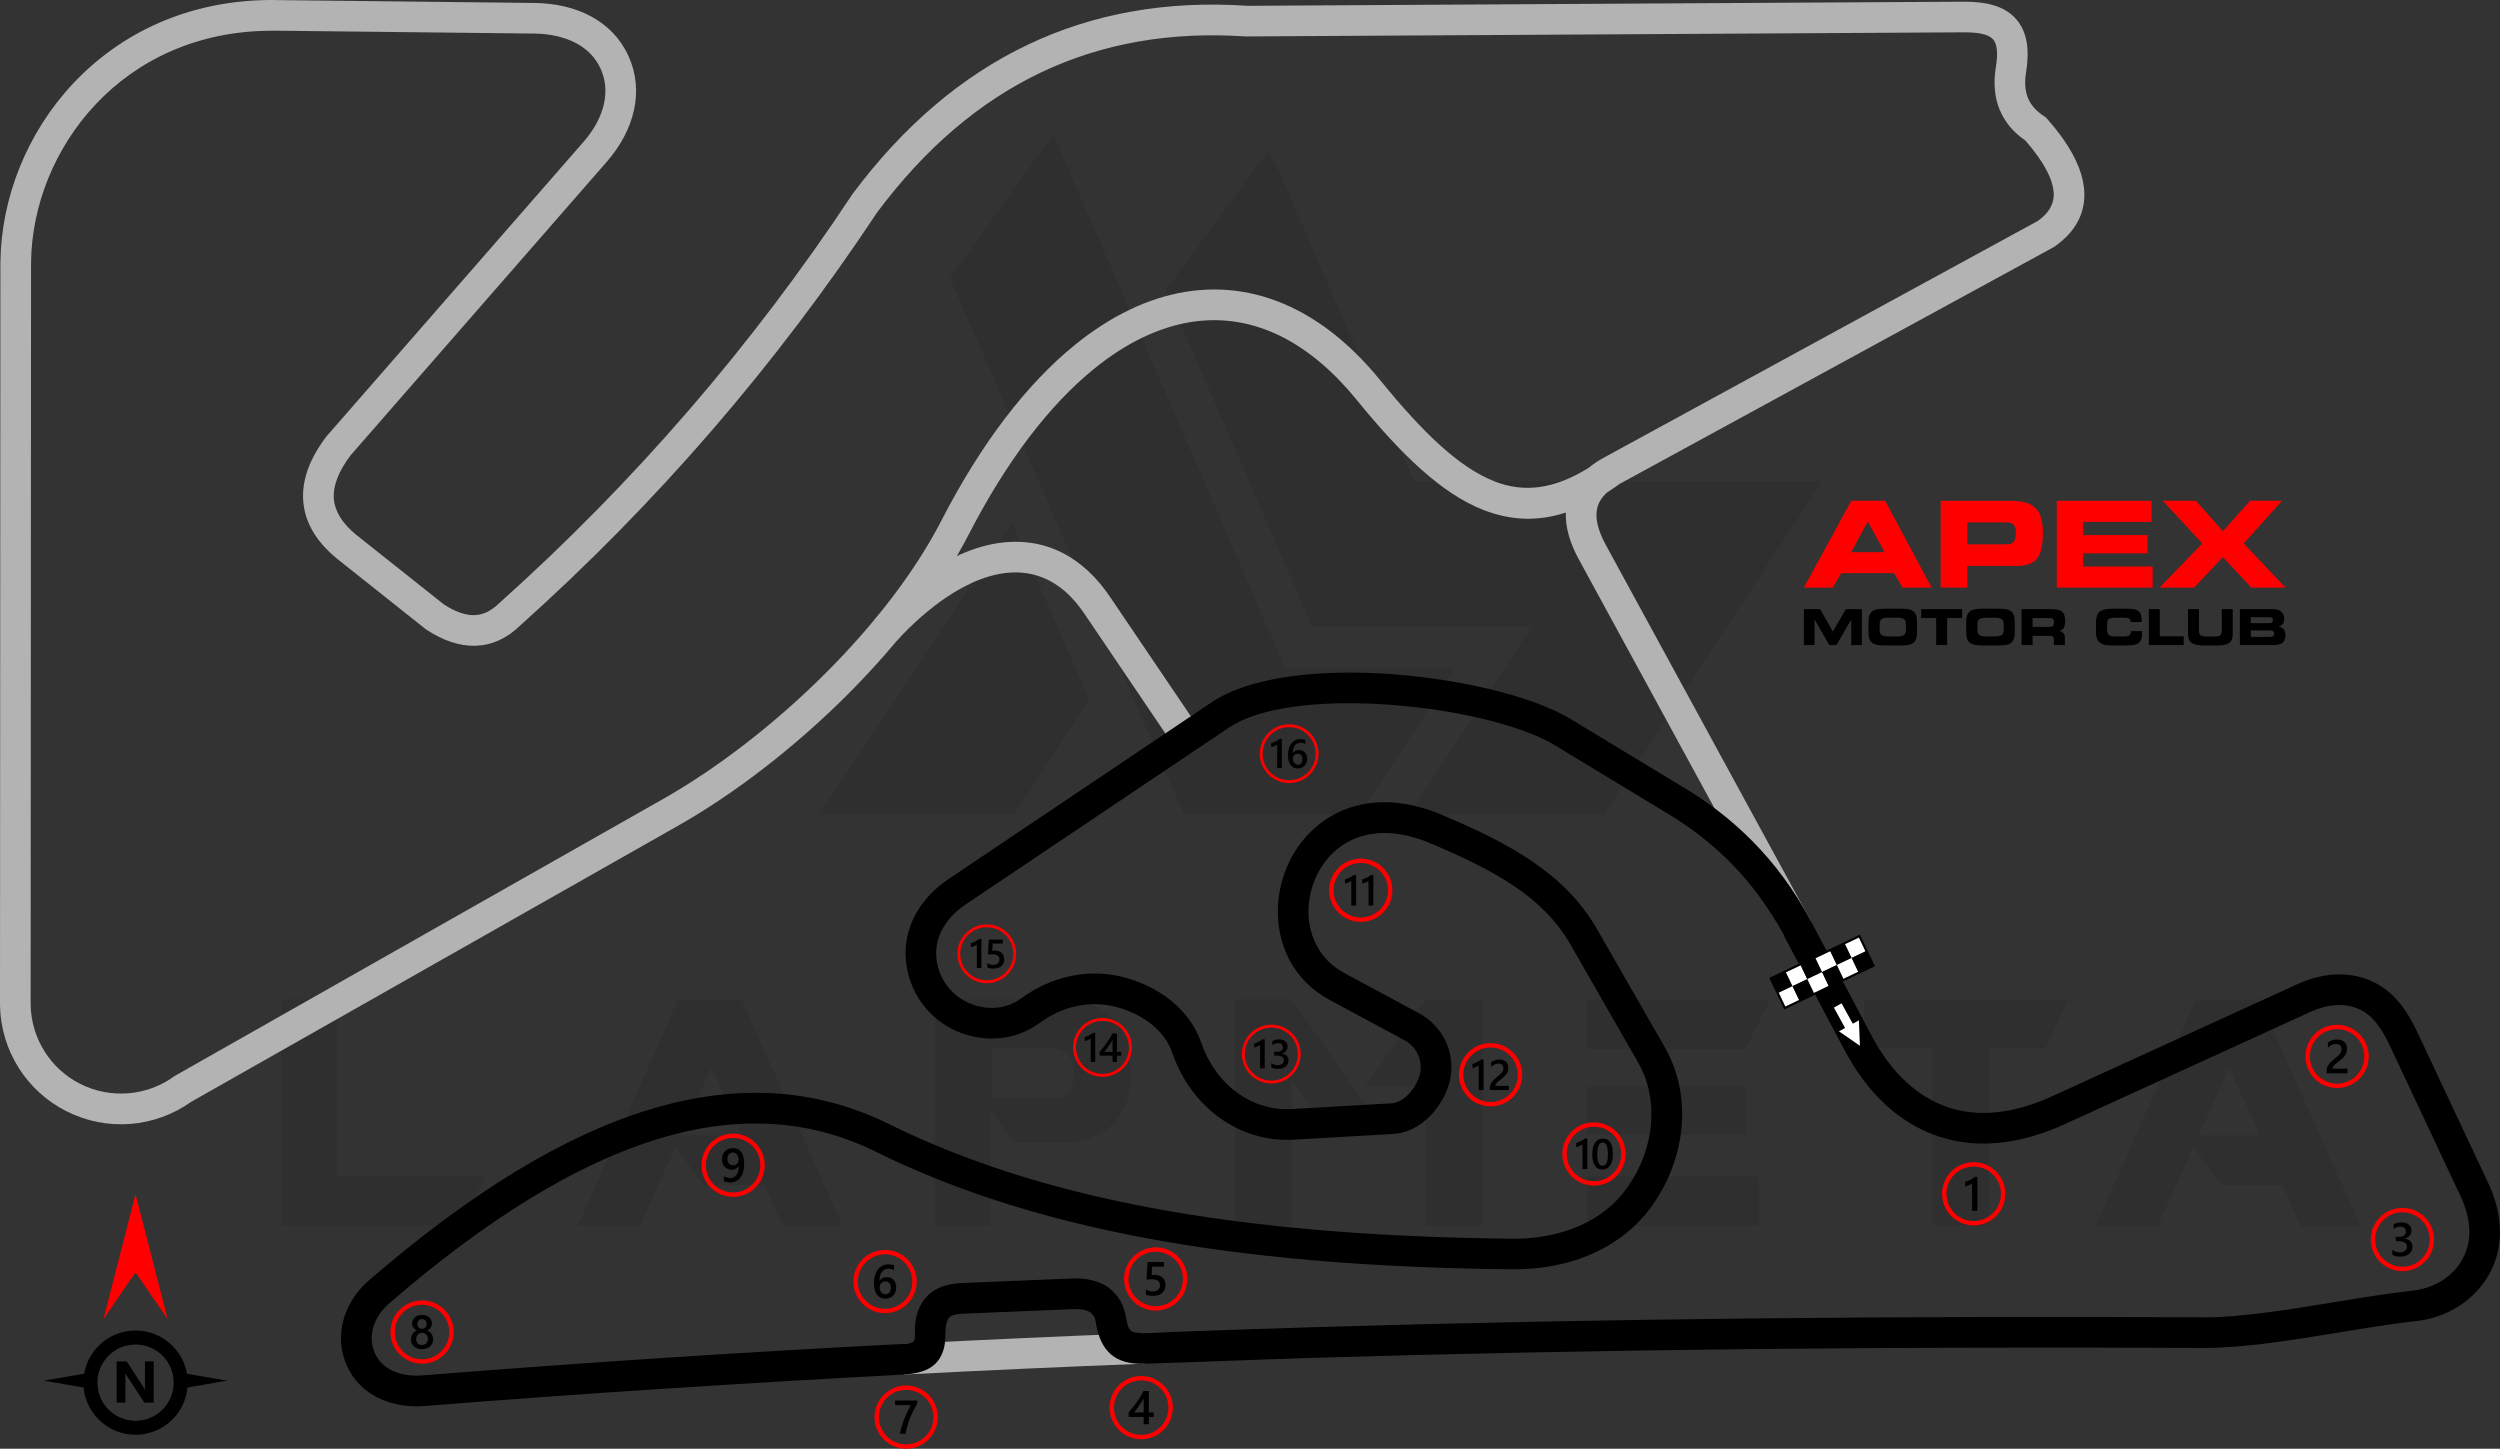
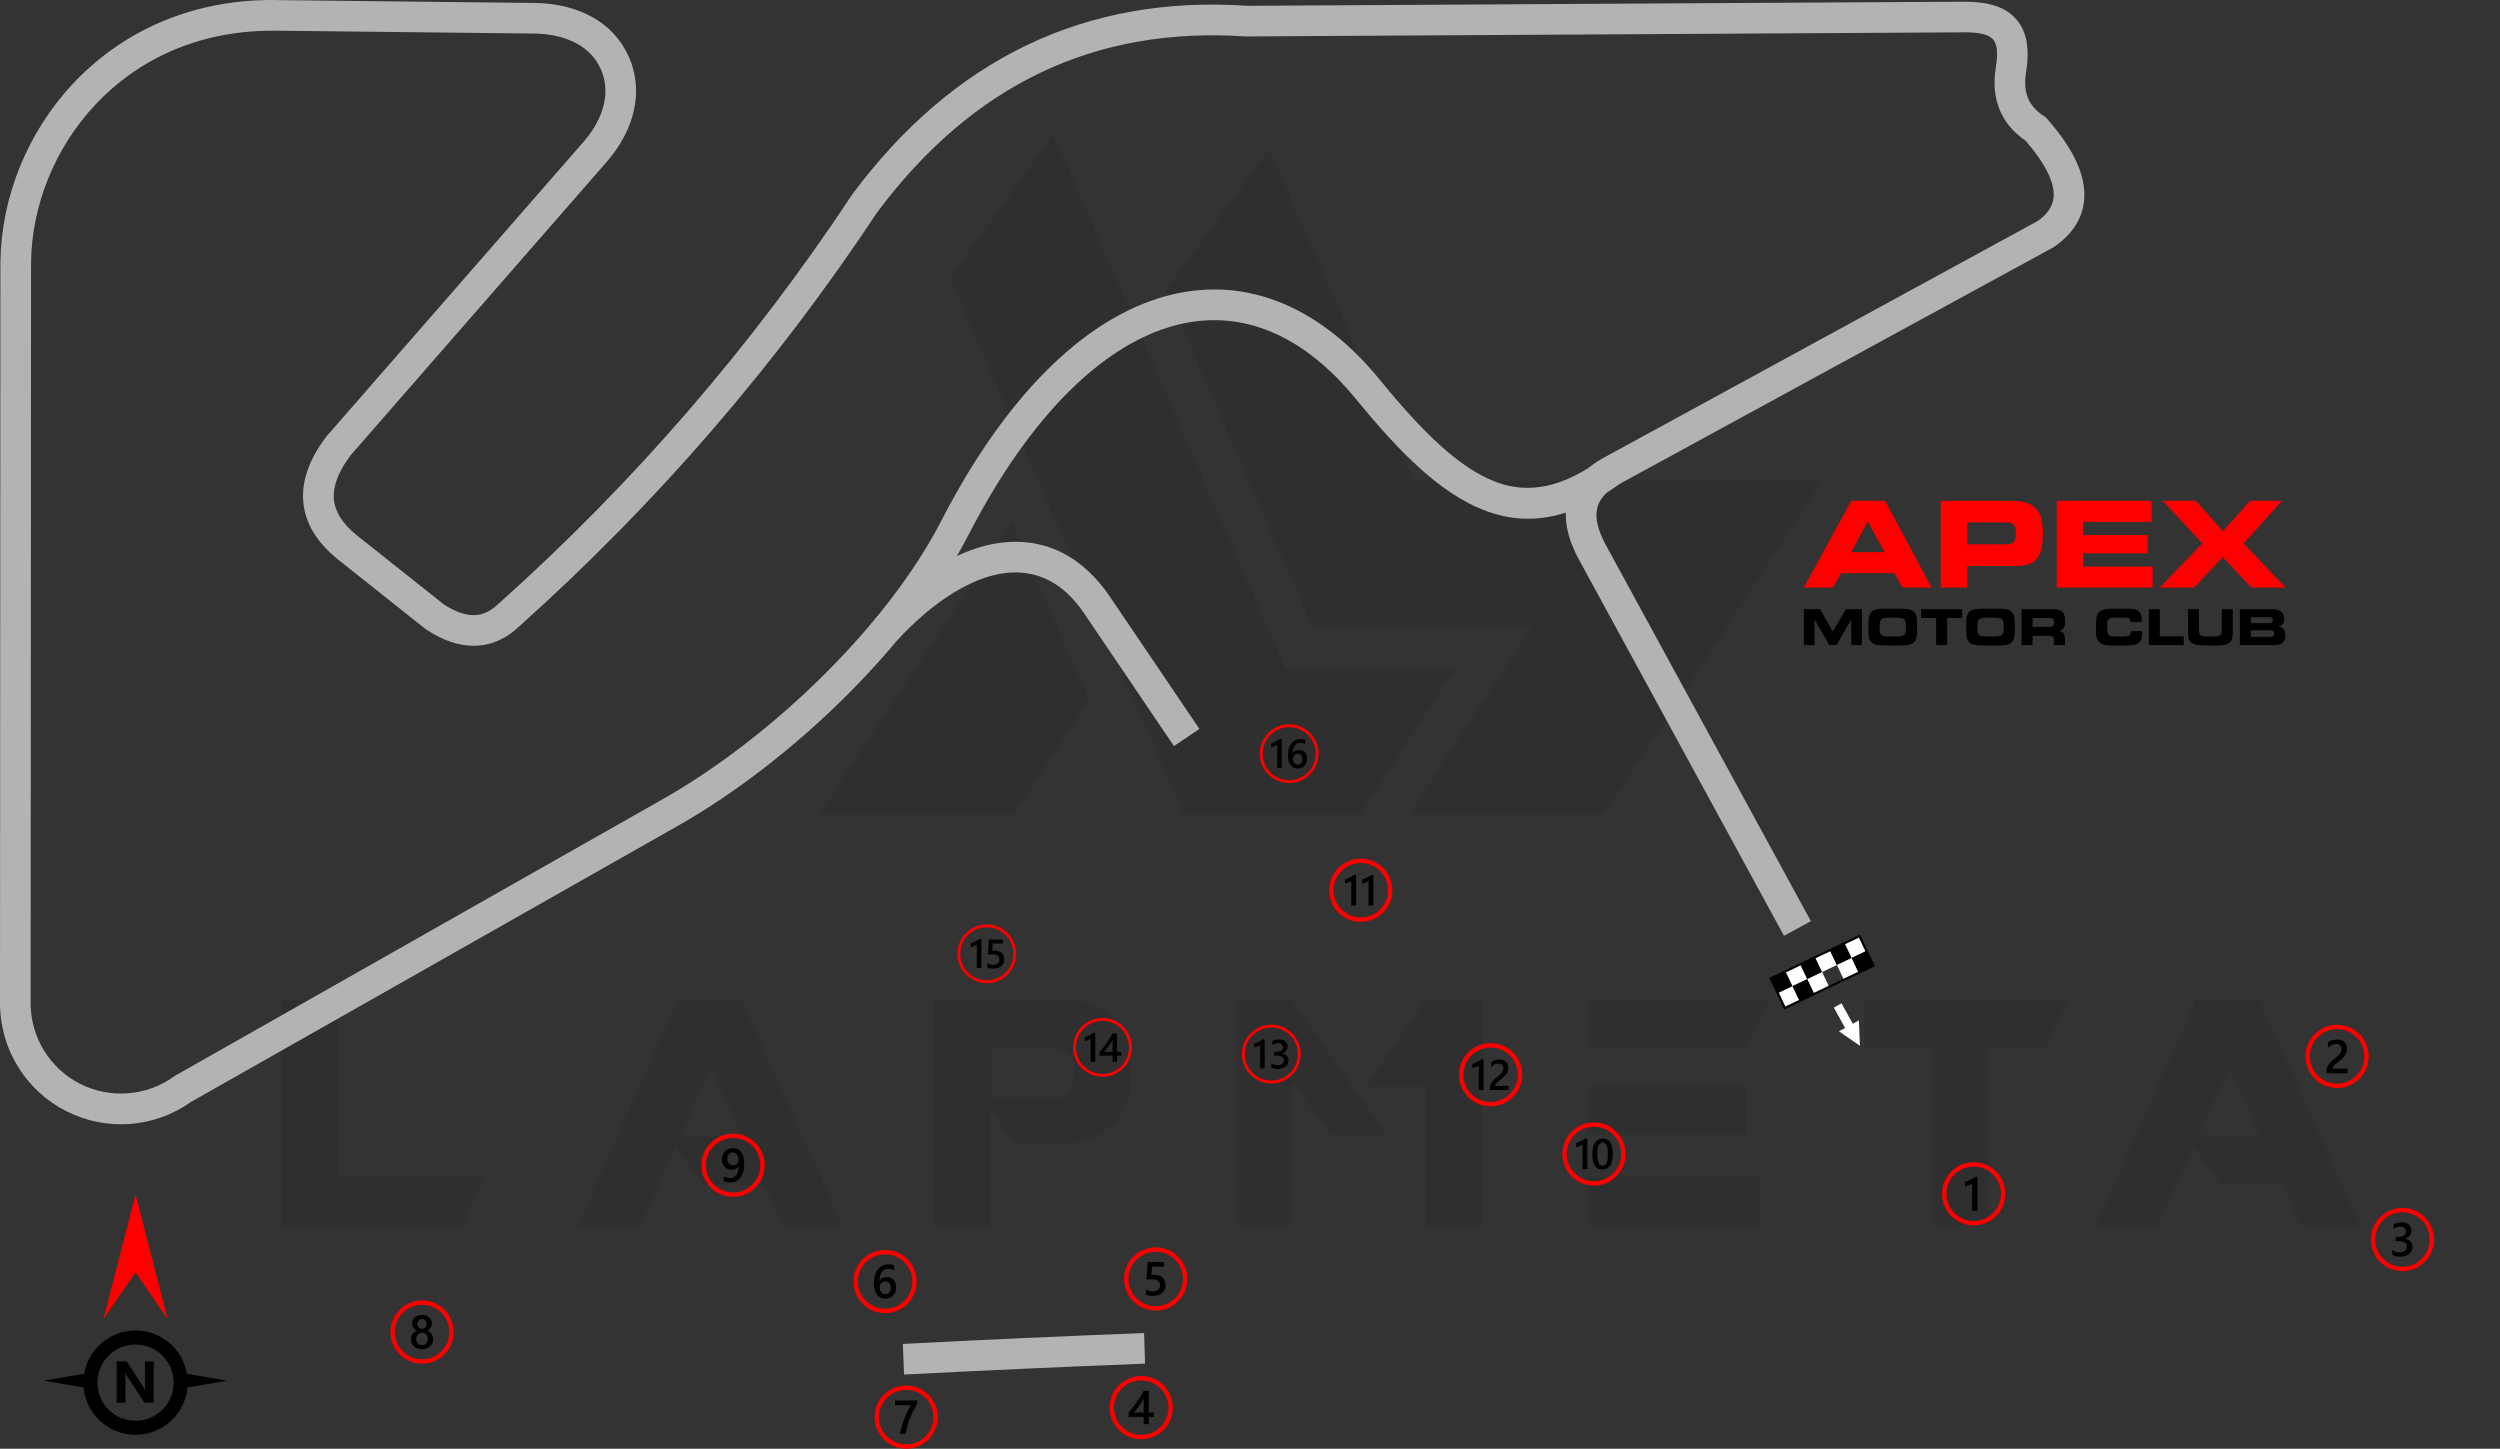
<svg xmlns="http://www.w3.org/2000/svg" xml:space="preserve" width="200.862mm" height="116.4mm" version="1.1" style="shape-rendering:geometricPrecision; text-rendering:geometricPrecision; image-rendering:optimizeQuality; fill-rule:evenodd; clip-rule:evenodd" viewBox="0 0 4568.07 2647.22">
  <rect x="0" y="0" width="4568.07" height="2647.22" fill="#333333" stroke="none" />
  <defs>
    <style type="text/css">
   
    .str0 {stroke:red;stroke-width:8.02;stroke-miterlimit:22.926}
    .str1 {stroke:black;stroke-width:4.01;stroke-miterlimit:22.926}
    .fil3 {fill:none}
    .fil4 {fill:black}
    .fil5 {fill:white}
    .fil8 {fill:black;fill-rule:nonzero}
    .fil2 {fill:black;fill-rule:nonzero}
    .fil1 {fill:#B3B3B3;fill-rule:nonzero}
    .fil6 {fill:red;fill-rule:nonzero}
    .fil7 {fill:white;fill-rule:nonzero}
    .fil0 {fill:black;fill-opacity:0.071}
   
  </style>
  </defs>
  <g id="Layer_x0020_1">
    <g id="_1822285892416">
      <g>
        <g id="Layer-1">
          <path class="fil0" d="M513.27 2239.56l0 -414.02 102.82 0 0 324.23 270.07 0 -41.13 89.8 -331.76 0zm1806.2 -1967.29l263.9 606.64 746.47 0 -398.25 608.7 -356.44 0 0 -0.69 223.46 -341.36 -401 0 -267.33 -615.55 189.19 -257.74zm-329.02 1006.27l-137.09 209.75 -356.44 0 0 -0.68 352.33 -532.61 141.2 323.54zm-450.35 961.71l-109.67 0 -33.59 -74.72 -111.73 0 -50.72 -69.23 -65.12 143.95 -113.79 0 183.71 -414.02 115.84 0 185.08 414.02zm-184.39 -165.88l-56.21 -123.38 -54.84 123.38 111.04 0zm455.84 -67.18l124.76 0c17.82,-5.48 26.73,-21.93 26.05,-49.35 0,-22.62 -10.97,-37.02 -34.27,-42.5l-116.53 0 0 91.85zm41.13 82.26l-41.81 -60.32 0 210.44 -102.82 0 0 -414.02 247.45 0c72.66,13.02 109.67,52.1 110.36,118.59l0 24.68c-0.69,67.17 -37.02,107.62 -108.99,119.96l-104.19 -0 0 0.69zm682.04 -15.08l-102.82 0 -71.29 -98.71 -0 263.91 -103.5 0 0 -414.02 102.82 0 174.8 248.82zm71.29 -248.14l102.82 0 0 413.34 -103.51 0 0 -253.62 -111.73 0 112.42 -159.71zm608.69 323.54l0 89.8 -314.63 0 0 -89.8 314.63 0zm-24.68 -164.51l0 88.43 -289.95 0 0 -88.43 289.95 0zm45.24 -159.03l-45.24 90.48 -289.95 0 0 -90.48 335.19 0zm294.75 89.11l-124.07 0 0 -89.11 373.58 0 -41.81 89.11 -103.5 0 0 324.23 -103.51 0 0 -324.23 -0.68 0zm783.49 324.91l-109.67 0 -33.59 -74.72 -111.73 0 -50.72 -69.23 -65.12 143.95 -113.79 0 183.71 -414.02 115.84 0 185.08 414.02zm-184.39 -165.88l-56.21 -123.38 -54.84 123.38 111.05 0z" />
          <polygon class="fil0" points="1735.46,508.07 2163.19,1488.29 2484.67,1488.29 2659.46,1221.64 2348.95,1221.64 1924.64,244.85 " />
        </g>
      </g>
    </g>
    <path class="fil1" d="M2959.33 884.3c-7.79,5.66 -15.51,10.93 -23.14,15.81 -9.43,8.61 -15.29,18.07 -17.69,28.33 -4.21,18.05 1.13,40.53 15.6,67.08l374.79 687.67 -49.14 26.76 -374.79 -687.67c-16.74,-30.72 -24.79,-59.35 -23.84,-85.69 -51.7,16.75 -100.76,14.55 -150.08,-4.6 -75.54,-29.32 -148.87,-99.14 -232.43,-201.75 -42.2,-51.81 -87.24,-89.62 -133.89,-113.65 -54.68,-28.18 -111.87,-37.39 -169.44,-28.04 -58.73,9.54 -118.42,38.32 -176.9,85.95 -80.63,65.66 -158.53,166.69 -228.32,302.14 -51.96,100.86 -130.76,201.75 -220.66,291.77 -96.81,96.96 -206.81,181.62 -310.17,240.24l-890.23 504.84c-33.12,23.51 -71.3,37.01 -110.25,40.14 -39.42,3.17 -79.82,-4.31 -116.73,-22.81 -36.87,-18.48 -67.06,-46.4 -88.15,-79.96 -21.12,-33.59 -33.21,-72.9 -33.88,-114.12l0.75 -1352.82 -0.11 0c0,-5.81 0.05,3.48 0.13,-4.91 1.3,-116.91 48.25,-236.66 133.47,-327.06 85.38,-90.58 208.85,-151.95 362.93,-151.95 4.39,0 -2.26,0.05 6.38,0.14l473.1 5.27c37.16,0.41 73.67,8.23 104.43,25.12 28.7,15.76 52.37,39.21 67.18,71.63 14.88,32.58 17.23,66.14 10.31,98.37 -7.38,34.36 -25.36,67.02 -49.75,94.98l-468.19 536.45c-22.31,29.62 -32.51,56.26 -30.58,79.9 1.85,22.71 15.46,44.51 40.81,65.39l0.03 -0.04 160.02 127.12c20.86,13.58 39.55,20.15 56.04,19.69 15.43,-0.43 30.16,-7.41 44.18,-20.96l0.77 -0.66c123.4,-110.47 238.91,-227.99 346.54,-352.57 107.43,-124.35 206.97,-255.75 298.59,-394.22l0.88 -1.32c92.75,-124.2 199.32,-215 319.7,-272.4 120.54,-57.48 254.46,-81.24 401.74,-71.27l1308.5 -7.51c41.65,-0.24 72.8,7.78 93.33,28.77l-0.06 0.05c21.16,21.68 28.4,53.55 20.98,99.81 -2.97,18.55 -1.87,34.39 3.53,47.51 5.21,12.66 14.87,23.63 29.21,32.94l3.16 2.05 2.55 2.88c11.3,12.8 21.2,25.27 29.7,37.4 24.92,35.58 37.7,68.5 38.33,98.76 0.69,33.2 -12.52,61.78 -39.64,85.72 -4.42,3.9 -9.27,7.7 -14.52,11.38l-1.35 0.95 -793.73 432.95zm-228.1 -4.52c53.81,20.89 108.72,14.2 171.58,-24.89 8.11,-6.75 17.42,-13 27.93,-18.73l792.92 -432.5c2.92,-2.11 5.66,-4.29 8.21,-6.53 14.18,-12.52 21.1,-26.76 20.77,-42.72 -0.39,-18.91 -9.81,-41.52 -28.24,-67.82 -6.62,-9.45 -14.41,-19.34 -23.37,-29.64 -22.37,-15.29 -37.99,-34.08 -47.17,-56.4 -9.44,-22.94 -11.65,-48.77 -7.04,-77.56 4.36,-27.19 2.33,-43.64 -5.68,-51.83l-0.11 0c-8.68,-8.88 -26.68,-12.24 -52.96,-12.09l-1312.28 7.52c-137.53,-9.33 -262.22,12.67 -374.05,65.99 -112.02,53.41 -211.63,138.5 -298.82,255.24 -92.57,139.77 -193.29,272.66 -302.14,398.65 -108.77,125.89 -225.72,244.87 -350.83,356.94 -24.35,23.54 -51.51,35.72 -81.46,36.55 -28.61,0.79 -58.46,-9.07 -89.55,-29.59l-1.07 -0.71 -161.86 -128.59 -0.33 -0.33c-37.89,-31.06 -58.42,-65.9 -61.57,-104.51 -3.08,-37.73 10.9,-77.16 41.92,-118.27l470.67 -539.33c18.32,-20.99 31.72,-45.02 37.02,-69.75 4.52,-21.07 3.11,-42.77 -6.36,-63.49 -9.37,-20.51 -24.64,-35.51 -43.27,-45.74 -22.41,-12.31 -49.69,-18.01 -77.88,-18.32l-473.1 -5.27c-4.52,-0.05 2.55,0.08 -5.94,0.08 -137.2,0 -246.73,54.19 -322.12,134.18 -75.56,80.16 -117.18,186 -118.33,289.11 -0.05,5.26 0.08,-4.47 0.08,4.47l-0.11 0 -0.75 1351.95c0.5,30.71 9.54,60.04 25.33,85.15 15.81,25.14 38.33,46.02 65.78,59.77 27.41,13.74 57.64,19.28 87.33,16.89 29.6,-2.38 58.52,-12.69 83.4,-30.65l1.38 -1 892.44 -506.1c99.14,-56.22 204.85,-137.64 298.1,-231.02 86.1,-86.23 161.33,-182.39 210.57,-277.96 73.38,-142.42 156.26,-249.44 242.79,-319.91 66.22,-53.92 134.8,-86.68 203.23,-97.79 69.59,-11.3 138.48,-0.28 204.1,33.53 53.4,27.51 104.44,70.14 151.66,128.13 77.67,95.37 144.17,159.62 209.18,184.85z" />
    <path class="fil1" d="M2145.08 1363.29l-163.93 -242.25c-9.92,-14.66 -20.32,-26.95 -31.1,-36.91 -29.08,-26.88 -62.75,-39.21 -98.96,-38.12 -38.01,1.15 -79.64,16.9 -122.66,46.01 -30.02,20.31 -60.26,46.76 -90.01,78.93l-41.02 -37.95c33.09,-35.79 66.57,-65.1 99.66,-87.49 51.69,-34.98 103.43,-53.96 152.49,-55.44 50.86,-1.54 97.97,15.61 138.45,53.04 14.35,13.26 27.62,28.77 39.66,46.56l163.93 242.25 -46.51 31.37z" />
    <path class="fil1" d="M2092.27 2491.7c-146.52,5.68 -293.18,12.29 -440.36,19.93l-2.23 -55.98c147.19,-7.61 294.01,-14.22 440.83,-19.9l1.77 55.95 -0 0z" />
-     <path class="fil2" d="M3309.11 1683.52l111.13 209.66c16.82,31.73 37.72,60.73 63.01,84.05 22.24,20.5 47.83,36.63 76.98,46.3 28.86,9.58 58.62,11.84 88.33,8.75 34.61,-3.6 69.19,-14.49 102.32,-29.64l447.53 -204.58c21.47,-9.81 44.35,-16.08 67.41,-17.35 21.99,-1.21 44.03,2.02 65.1,10.86 22.49,9.44 40.08,24.3 54.55,42.21 13.24,16.38 23.58,35.24 32.68,54.6l128.62 273.78c12.43,26.46 20.27,54.85 21.2,83.32 0.87,26.65 -4.26,53.19 -17.18,78.15 -13.27,25.63 -32.67,46.45 -55.91,61.77 -23.7,15.62 -51.3,25.41 -80.31,28.58 -42.45,4.65 -90.58,12.53 -139.83,20.59 -86.16,14.1 -175.68,28.76 -247.57,28.43 -559.09,-2.62 -1097.36,2.05 -1633.31,18.3 -101.09,3.1 -202.14,7.5 -303.2,10.59 -52.91,1.62 -79.66,-22.63 -88.16,-74.25 -1.51,-9.15 -2.62,-13.03 -9.67,-19.35 -8.51,-5.98 -22.16,-6.59 -32.17,-6.18l-200.07 8.27c-7.48,0.31 -20.16,1.31 -25.99,6.67 -11.16,14.92 -4.53,36.3 -9.77,56.23 -10.4,39.54 -42.77,46.75 -78.52,48.66 -289.15,15.4 -578.35,33.97 -867.01,56.89l-2.88 0.23c-29.98,2.38 -60.01,-2.2 -85.6,-14.88 -24.43,-12.1 -44.58,-31.27 -56.86,-58.4 -12.44,-27.49 -13.85,-56.32 -6.64,-83.32 7.38,-27.63 23.93,-53.19 46.91,-73.04 186.94,-161.54 357.14,-264.94 513.36,-312.29 159.56,-48.36 304.36,-38.63 437.24,27.04 153.54,75.87 325.91,126.84 515.45,159.51 190.83,32.89 398.57,47.24 621.67,49.74 44.49,0.5 88.1,-7.17 126.37,-24.47 33.9,-15.32 63.63,-38.35 85.95,-70.12 24.4,-34.74 39.37,-75.5 42.61,-116.62 3.01,-38.35 -4.27,-76.93 -23.77,-110.94l-123.36 -215.12c-25.41,-44.31 -60.46,-78.2 -102.73,-106.83 -43.67,-29.56 -95.76,-53.99 -153.16,-78.39 -73.68,-31.33 -131.51,-20.67 -169.45,9.75 -16.43,13.17 -29.36,30.06 -38.41,48.84 -9.14,18.98 -14.3,39.76 -15.07,60.52 -1.73,46.31 18.51,92.65 65.15,117.76l136.89 73.71c21.63,11.64 38.27,29.57 48.28,50.59 10.01,21 13.45,45.11 8.71,69.15 -4.75,24.08 -18.48,49.3 -37.05,68.09 -18.05,18.26 -41.13,31.12 -66.09,32.55l-182.78 10.53c-50.52,2.91 -97.07,-12.16 -135.37,-39.78 -39.49,-28.47 -70,-70.16 -86.76,-118.99 -7.05,-20.54 -20.37,-37.88 -37.26,-51.61 -19.54,-15.89 -43.86,-27.07 -69.12,-33.05 -23.33,-5.52 -46.97,-5.4 -69.54,-0.42 -23.7,5.23 -46.44,15.79 -66.68,30.76 -23.22,17.18 -50.38,26.38 -78.1,28.07 -28.1,1.7 -56.82,-4.36 -82.51,-17.7l-0.11 0c-25.4,-13.19 -46.19,-32.93 -60.77,-56.59 -14.54,-23.6 -22.79,-51.08 -23.14,-79.81 -0.34,-28 7.23,-53.83 20.5,-76.6 13.96,-23.97 34.2,-44.5 58,-60.48l481.06 -323.17c66.59,-44.73 184.01,-58.74 303.65,-52.75 137.48,6.88 280.44,40.21 351.77,83.41l209.85 127.11c41.8,25.32 83.76,56.84 122.92,96.55 39.27,39.81 75.81,87.86 106.7,146.14zm-916.78 741.83c536.12,-16.25 1075.02,-20.92 1635.07,-18.3 66.86,0.31 154.25,-14 238.36,-27.77 50.23,-8.22 99.32,-16.26 142.9,-21.03 20.26,-2.22 39.34,-8.92 55.52,-19.58 15.29,-10.08 28.07,-23.8 36.82,-40.71 8.31,-16.05 11.6,-33.29 11.03,-50.73 -0.67,-20.48 -6.56,-41.44 -15.93,-61.38l-128.62 -273.78c-7.35,-15.64 -15.55,-30.68 -25.66,-43.19 -8.88,-10.98 -19.44,-20.01 -32.61,-25.54 -13,-5.46 -26.65,-7.44 -40.31,-6.69 -15.91,0.87 -31.96,5.32 -47.23,12.3l-447.53 204.58c-38.38,17.54 -78.82,30.19 -119.87,34.47 -37.06,3.86 -74.59,0.9 -111.58,-11.38 -37.37,-12.4 -69.7,-32.63 -97.38,-58.15 -30.23,-27.87 -54.95,-62.05 -74.63,-99.18l-111.13 -209.66c-28.15,-53.1 -61.37,-96.81 -97.05,-132.98 -35.78,-36.27 -73.97,-64.98 -111.95,-87.99l-209.85 -127.11c-63.95,-38.73 -196.26,-68.83 -325.44,-75.3 -109.14,-5.46 -214.17,5.91 -269.86,43.32l-481.06 323.17c-16.9,11.35 -31.11,25.65 -40.67,42.06 -8.43,14.47 -13.25,30.63 -13.04,47.86 0.23,18.39 5.5,35.98 14.8,51.07 9.26,15.04 22.62,27.66 39.05,36.19l-0.02 0.04c16.72,8.67 35.34,12.61 53.47,11.51 17.21,-1.04 33.93,-6.65 48.04,-17.1 26.49,-19.6 56.49,-33.47 87.96,-40.42 30.83,-6.81 62.9,-7.03 94.33,0.42 33.11,7.84 65.33,22.79 91.72,44.23 24.78,20.14 44.41,45.9 55.03,76.84 13.05,38.02 36.39,70.18 66.36,91.78 28.17,20.31 62.42,31.39 99.62,29.25l182.78 -10.53c9.96,-0.57 20.32,-6.86 29.24,-15.88 11.09,-11.22 19.22,-25.88 21.92,-39.57 2.35,-11.91 0.64,-23.86 -4.32,-34.28 -5.03,-10.56 -13.36,-19.54 -24.15,-25.36l-136.89 -73.71c-67.65,-36.42 -97.02,-102.9 -94.55,-169.09 1.07,-28.56 8.1,-57.03 20.56,-82.9 12.56,-26.06 30.66,-49.62 53.77,-68.15 52.86,-42.37 130.71,-58.37 226.49,-17.64 59.95,25.49 114.81,51.31 162.59,83.66 49.17,33.29 90.09,72.98 120.06,125.26l123.36 215.12c25.37,44.24 34.88,94.01 31.01,143.19 -4.01,51.02 -22.53,101.53 -52.7,144.48 -28.43,40.47 -66.03,69.67 -108.77,88.99 -45.8,20.7 -97.48,29.88 -149.84,29.29 -226.56,-2.54 -437.34,-17.08 -630.66,-50.4 -194.61,-33.54 -372.06,-86.1 -530.81,-164.55 -119.78,-59.19 -250.98,-67.77 -396.21,-23.75 -148.57,45.03 -312,144.72 -492.96,301.1 -14.5,12.53 -24.86,28.34 -29.35,45.18 -3.98,14.91 -3.23,30.77 3.57,45.81 6.52,14.42 17.35,24.67 30.53,31.2 16.12,7.98 35.97,10.8 56.42,9.17 291.6,-23.15 584.03,-42.27 876.15,-57.39 28.13,-1.46 22.85,-5.16 23.47,-28.48 1.35,-24.19 7.14,-44.29 24.96,-61.5 17,-15.62 39.31,-20.46 61.78,-21.39l200.07 -8.27c23.21,-0.96 47.28,2.67 66.67,16.29 42.06,32.86 26.44,69.7 42.87,80.32 9.64,6.23 57.6,1.79 71.36,1.2 84.31,-3.15 168.64,-5.98 252.98,-8.54z" />
    <g id="_1822285893856">
      <path class="fil3 str0" d="M4389.76 2211.07c29.7,0 53.78,24.08 53.78,53.78 0,29.7 -24.08,53.78 -53.78,53.78 -29.7,0 -53.78,-24.08 -53.78,-53.78 0,-29.7 24.08,-53.78 53.78,-53.78z" />
      <path class="fil4" d="M4371.42 2292.96l0 -9.23c3.96,3.13 8.41,4.69 13.38,4.69 4.03,0 7.26,-0.91 9.67,-2.74 2.42,-1.83 3.61,-4.32 3.61,-7.45 0,-6.88 -5.26,-10.33 -15.79,-10.33l-4.7 0 0 -7.87 4.49 0c9.33,0 14,-3.23 14,-9.72 0,-5.98 -3.64,-8.97 -10.9,-8.97 -4.07,0 -7.89,1.45 -11.47,4.35l0 -8.71c4.12,-2.31 8.99,-3.48 14.59,-3.48 5.39,0 9.71,1.36 12.96,4.08 3.24,2.7 4.87,6.17 4.87,10.4 0,7.98 -4.08,13.13 -12.19,15.41l0 0.17c4.38,0.42 7.83,1.95 10.37,4.58 2.54,2.64 3.8,5.94 3.8,9.88 0,5.45 -2.04,9.85 -6.12,13.19 -4.1,3.35 -9.49,5.01 -16.18,5.01 -6.01,0 -10.81,-1.08 -14.39,-3.25z" />
    </g>
    <g id="_1822285896064">
      <path class="fil3 str0" d="M3606.4 2127.59c29.7,0 53.78,24.08 53.78,53.78 0,29.7 -24.08,53.78 -53.78,53.78 -29.7,0 -53.78,-24.08 -53.78,-53.78 0,-29.7 24.08,-53.78 53.78,-53.78z" />
      <path class="fil4" d="M3613.22 2150.35l0 62.04 -9.82 0 0 -50.02c-1.78,1.27 -3.68,2.36 -5.74,3.24 -2.04,0.89 -4.38,1.67 -7,2.35l0 -8.38c1.65,-0.53 3.22,-1.09 4.74,-1.69 1.53,-0.59 3.03,-1.26 4.51,-1.99 1.49,-0.74 2.97,-1.56 4.49,-2.45 1.5,-0.91 3.06,-1.94 4.68,-3.1l4.15 0z" />
    </g>
    <g id="_1822285895872">
      <path class="fil3 str0" d="M4270.35 1876.54c29.7,0 53.78,24.08 53.78,53.78 0,29.7 -24.08,53.78 -53.78,53.78 -29.7,0 -53.78,-24.08 -53.78,-53.78 0,-29.7 24.08,-53.78 53.78,-53.78z" />
      <path class="fil4" d="M4289.4 1961.18l-38.09 0 0 -4.69c0,-1.92 0.27,-3.73 0.81,-5.4 0.54,-1.68 1.26,-3.25 2.15,-4.74 0.91,-1.47 1.96,-2.87 3.18,-4.19 1.21,-1.31 2.51,-2.58 3.88,-3.81 1.39,-1.23 2.8,-2.41 4.23,-3.55 1.44,-1.14 2.86,-2.28 4.23,-3.44 1.3,-1.11 2.49,-2.18 3.55,-3.25 1.08,-1.05 1.99,-2.15 2.76,-3.28 0.76,-1.13 1.36,-2.31 1.78,-3.57 0.42,-1.26 0.63,-2.62 0.63,-4.09 0,-1.6 -0.25,-3.01 -0.73,-4.21 -0.51,-1.2 -1.18,-2.21 -2.08,-3 -0.88,-0.81 -1.94,-1.42 -3.15,-1.82 -1.21,-0.42 -2.54,-0.62 -3.99,-0.62 -2.47,0 -4.99,0.58 -7.57,1.74 -2.57,1.16 -5.04,2.89 -7.41,5.21l0 -9.45c1.24,-0.93 2.5,-1.73 3.77,-2.43 1.27,-0.69 2.59,-1.27 3.94,-1.73 1.34,-0.48 2.77,-0.81 4.26,-1.04 1.5,-0.23 3.09,-0.35 4.78,-0.35 2.74,0 5.23,0.36 7.45,1.08 2.22,0.72 4.13,1.78 5.72,3.18 1.57,1.41 2.79,3.14 3.65,5.23 0.87,2.08 1.29,4.48 1.29,7.19 0,2.46 -0.3,4.67 -0.91,6.62 -0.61,1.96 -1.46,3.78 -2.57,5.49 -1.11,1.69 -2.47,3.3 -4.05,4.83 -1.57,1.51 -3.35,3.09 -5.29,4.69 -1.65,1.33 -3.26,2.62 -4.9,3.87 -1.62,1.26 -3.07,2.48 -4.38,3.68 -1.3,1.2 -2.36,2.4 -3.15,3.6 -0.81,1.2 -1.21,2.4 -1.21,3.61l0 0.22 27.39 0 0 8.42z" />
    </g>
    <g id="_1822285895392">
      <g>
        <rect class="fil4" transform="matrix(1.026 -0.489 0.489 1.026 3235.52 1787.78)" width="26.32" height="26.32" />
        <rect class="fil5" transform="matrix(1.026 -0.489 0.489 1.026 3262.53 1774.9)" width="26.32" height="26.32" />
        <rect class="fil4" transform="matrix(1.026 -0.489 0.489 1.026 3289.54 1762.02)" width="26.32" height="26.32" />
        <rect class="fil5" transform="matrix(1.026 -0.489 0.489 1.026 3316.54 1749.14)" width="26.32" height="26.32" />
        <rect class="fil4" transform="matrix(1.026 -0.489 0.489 1.026 3343.55 1736.26)" width="26.32" height="26.32" />
        <rect class="fil5" transform="matrix(1.026 -0.489 0.489 1.026 3370.56 1723.38)" width="26.32" height="26.32" />
        <rect class="fil5" transform="matrix(1.026 -0.489 0.489 1.026 3248.4 1814.79)" width="26.32" height="26.32" />
        <rect class="fil4" transform="matrix(1.026 -0.489 0.489 1.026 3275.41 1801.91)" width="26.32" height="26.32" />
        <rect class="fil5" transform="matrix(1.026 -0.489 0.489 1.026 3302.42 1789.02)" width="26.32" height="26.32" />
-         <rect class="fil4" transform="matrix(1.026 -0.489 0.489 1.026 3329.42 1776.14)" width="26.32" height="26.32" />
        <rect class="fil5" transform="matrix(1.026 -0.489 0.489 1.026 3356.43 1763.26)" width="26.32" height="26.32" />
        <rect class="fil4" transform="matrix(1.026 -0.489 0.489 1.026 3383.44 1750.38)" width="26.32" height="26.32" />
      </g>
      <polygon class="fil3 str1" points="3397.57,1710.5 3410.45,1737.5 3423.33,1764.51 3396.32,1777.39 3369.32,1790.27 3342.3,1803.15 3315.3,1816.03 3288.29,1828.91 3261.28,1841.79 3248.4,1814.79 3235.52,1787.78 3262.53,1774.9 3289.54,1762.02 3316.55,1749.14 3343.55,1736.26 3370.56,1723.38 " />
    </g>
    <g id="_1822285895296">
      <path class="fil2" d="M247.65 2431.14c26.27,0 50.09,10.67 67.33,27.91l0.05 0.05c13.6,13.6 23.1,31.28 26.51,51.04l73.46 12.65 -72.48 12.48c-2.1,22.79 -12.21,43.25 -27.5,58.53l-0.05 0c-17.24,17.24 -41.05,27.9 -67.33,27.9 -26.31,0 -50.14,-10.67 -67.38,-27.9 -15.29,-15.29 -25.4,-35.75 -27.5,-58.53l-72.48 -12.48 73.46 -12.65c3.41,-19.76 12.91,-37.44 26.51,-51.04l0 -0.05c17.24,-17.24 41.07,-27.91 67.38,-27.91zm33.23 131.69l-17.11 0 -31.04 -47.3c-1.81,-2.76 -3.08,-4.84 -3.78,-6.24l-0.2 0c0.27,2.65 0.41,6.72 0.41,12.17l0 41.37 -16.02 0 0 -75.27 18.28 0 29.87 45.82c1.36,2.08 2.61,4.12 3.78,6.14l0.21 0c-0.29,-1.74 -0.43,-5.2 -0.43,-10.34l0 -41.63 16.02 0 0 75.27zm16.05 -85.69c-12.6,-12.59 -30.03,-20.37 -49.28,-20.37 -19.24,0 -36.66,7.8 -49.26,20.4 -12.62,12.58 -20.4,30.01 -20.4,49.26 0,19.24 7.8,36.66 20.4,49.26 12.6,12.6 30.02,20.4 49.26,20.4 19.25,0 36.69,-7.78 49.28,-20.37 12.58,-12.62 20.38,-30.05 20.38,-49.28 0,-19.25 -7.79,-36.69 -20.38,-49.29z" />
      <polygon class="fil6" points="247.65,2324.98 188.99,2410.32 247.65,2182.15 306.31,2410.32 " />
    </g>
    <polygon class="fil7" points="3385.46,1870.57 3364.94,1833.34 3350.89,1841.09 3371.4,1878.32 3360.22,1884.48 3398.5,1910.87 3396.65,1864.41 " />
    <g id="_1822285898704">
      <path class="fil3 str0" d="M2085.22 2518.28c29.7,0 53.78,24.08 53.78,53.78 0,29.7 -24.08,53.78 -53.78,53.78 -29.7,0 -53.78,-24.08 -53.78,-53.78 0,-29.7 24.08,-53.78 53.78,-53.78z" />
      <path class="fil4" d="M2099.21 2541.72l0 39.19 9.01 0 0 8.16 -9.01 0 0 13.33 -9.52 0 0 -13.33 -27.47 0 0 -8.25c2.49,-2.8 5.03,-5.82 7.64,-9.09 2.61,-3.25 5.13,-6.59 7.54,-9.98 2.41,-3.39 4.63,-6.8 6.7,-10.21 2.07,-3.42 3.8,-6.69 5.2,-9.82l9.91 0zm-9.52 39.19l0 -25.48c-3.07,5.53 -6.12,10.36 -9.13,14.48 -3,4.12 -5.81,7.79 -8.44,11.01l17.57 0z" />
    </g>
    <g id="_1822285896736">
      <path class="fil3 str0" d="M2111.72 2283.2c29.7,0 53.78,24.08 53.78,53.78 0,29.7 -24.08,53.78 -53.78,53.78 -29.7,0 -53.78,-24.08 -53.78,-53.78 0,-29.7 24.08,-53.78 53.78,-53.78z" />
      <path class="fil4" d="M2093.79 2365.37l0 -9.43c3.99,2.69 8.02,4.01 12.11,4.01 4.11,0 7.44,-1.04 9.94,-3.15 2.51,-2.09 3.77,-4.9 3.77,-8.41 0,-3.43 -1.27,-6.11 -3.83,-8.03 -2.55,-1.92 -6.21,-2.88 -10.98,-2.88 -1.64,0 -4.96,0.16 -9.95,0.5l2.17 -31.91 29.87 0 0 8.38 -21.71 0 -1.01 15.19c1.95,-0.11 3.71,-0.17 5.28,-0.17 6.43,0 11.41,1.65 14.92,4.96 3.51,3.29 5.27,7.81 5.27,13.53 0,6.01 -2.02,10.83 -6.04,14.46 -4.01,3.63 -9.55,5.43 -16.57,5.43 -5.92,0 -10.34,-0.83 -13.25,-2.5z" />
    </g>
    <g id="_1822285897648">
      <path class="fil3 str0" d="M1617.21 2287.87c29.7,0 53.78,24.08 53.78,53.78 0,29.7 -24.08,53.78 -53.78,53.78 -29.7,0 -53.78,-24.08 -53.78,-53.78 0,-29.7 24.08,-53.78 53.78,-53.78z" />
      <path class="fil4" d="M1637.59 2352.46c0,3.05 -0.5,5.84 -1.5,8.35 -1,2.5 -2.39,4.66 -4.16,6.49 -1.78,1.82 -3.89,3.24 -6.33,4.23 -2.44,1.01 -5.09,1.5 -7.94,1.5 -3.05,0 -5.85,-0.59 -8.39,-1.78 -2.56,-1.18 -4.75,-2.95 -6.6,-5.29 -1.85,-2.34 -3.28,-5.26 -4.3,-8.74 -1.01,-3.48 -1.52,-7.53 -1.52,-12.12 0,-5.62 0.66,-10.6 2.01,-14.95 1.34,-4.33 3.18,-7.97 5.52,-10.9 2.34,-2.95 5.1,-5.17 8.26,-6.69 3.15,-1.53 6.57,-2.3 10.24,-2.3 2.28,0 4.36,0.16 6.24,0.48 1.88,0.3 3.38,0.74 4.51,1.27l0 8.84c-1.45,-0.73 -2.98,-1.36 -4.62,-1.86 -1.63,-0.51 -3.51,-0.77 -5.62,-0.77 -2.37,0 -4.57,0.48 -6.56,1.44 -2.01,0.95 -3.74,2.35 -5.19,4.2 -1.46,1.85 -2.6,4.15 -3.43,6.86 -0.83,2.72 -1.26,5.86 -1.29,9.42l0.26 0c1.3,-2.01 3.05,-3.58 5.26,-4.74 2.22,-1.16 4.82,-1.73 7.81,-1.73 2.66,0 5.04,0.42 7.18,1.28 2.12,0.87 3.95,2.09 5.44,3.73 1.52,1.62 2.69,3.6 3.5,5.92 0.83,2.33 1.23,4.94 1.23,7.84zm-9.9 0.81c0,-1.75 -0.22,-3.34 -0.62,-4.78 -0.4,-1.44 -1.03,-2.67 -1.86,-3.7 -0.82,-1.04 -1.88,-1.83 -3.13,-2.39 -1.24,-0.56 -2.73,-0.84 -4.42,-0.84 -1.69,0 -3.18,0.3 -4.46,0.91 -1.28,0.61 -2.36,1.4 -3.24,2.38 -0.88,0.98 -1.53,2.12 -1.96,3.38 -0.43,1.27 -0.67,2.57 -0.67,3.9 0,1.44 0.22,2.92 0.62,4.42 0.4,1.52 1.04,2.89 1.88,4.13 0.85,1.25 1.94,2.26 3.24,3.06 1.31,0.81 2.87,1.21 4.68,1.21 1.6,0 3.03,-0.3 4.28,-0.89 1.24,-0.6 2.28,-1.42 3.1,-2.46 0.84,-1.04 1.47,-2.28 1.91,-3.7 0.43,-1.43 0.67,-2.97 0.67,-4.64z" />
    </g>
    <g id="_1822285902352">
      <path class="fil3 str0" d="M1655.76 2535.64c29.7,0 53.78,24.08 53.78,53.78 0,29.7 -24.08,53.78 -53.78,53.78 -29.7,0 -53.78,-24.08 -53.78,-53.78 0,-29.7 24.08,-53.78 53.78,-53.78z" />
      <path class="fil4" d="M1676.04 2563.99c-2.54,4.65 -4.94,9.26 -7.2,13.81 -2.27,4.56 -4.31,9.13 -6.14,13.74 -1.84,4.59 -3.42,9.23 -4.78,13.9 -1.36,4.68 -2.4,9.45 -3.13,14.33l-10.28 0c0.68,-4.35 1.65,-8.68 2.9,-13.02 1.26,-4.33 2.73,-8.65 4.42,-12.98 1.69,-4.34 3.58,-8.68 5.69,-13.06 2.09,-4.38 4.33,-8.8 6.7,-13.25l-28.73 0 0 -8.38 40.55 0 0 4.91z" />
    </g>
    <g id="_1822285900672">
      <path class="fil3 str0" d="M771.16 2380.18c29.7,0 53.78,24.08 53.78,53.78 0,29.7 -24.08,53.78 -53.78,53.78 -29.7,0 -53.78,-24.08 -53.78,-53.78 0,-29.7 24.08,-53.78 53.78,-53.78z" />
      <path class="fil4" d="M750.94 2447.4c0,-1.75 0.22,-3.44 0.65,-5.07 0.43,-1.65 1.1,-3.15 1.96,-4.53 0.88,-1.39 1.98,-2.63 3.31,-3.73 1.33,-1.09 2.87,-1.98 4.65,-2.66 -2.63,-1.47 -4.71,-3.35 -6.27,-5.65 -1.54,-2.31 -2.32,-4.85 -2.32,-7.64 0,-2.24 0.46,-4.29 1.39,-6.18 0.91,-1.89 2.18,-3.53 3.8,-4.91 1.63,-1.39 3.54,-2.45 5.74,-3.24 2.21,-0.78 4.61,-1.17 7.19,-1.17 2.63,0 5.04,0.4 7.27,1.18 2.21,0.79 4.13,1.88 5.75,3.26 1.62,1.39 2.89,3.02 3.79,4.91 0.91,1.89 1.36,3.93 1.36,6.14 0,2.79 -0.78,5.33 -2.32,7.64 -1.56,2.3 -3.61,4.17 -6.18,5.65 1.75,0.68 3.29,1.56 4.64,2.64 1.34,1.08 2.46,2.31 3.37,3.7 0.9,1.39 1.57,2.89 2.03,4.53 0.45,1.63 0.67,3.34 0.67,5.11 0,2.66 -0.49,5.09 -1.47,7.28 -1,2.19 -2.37,4.09 -4.15,5.65 -1.77,1.57 -3.91,2.79 -6.4,3.67 -2.47,0.87 -5.21,1.3 -8.2,1.3 -2.96,0 -5.68,-0.43 -8.15,-1.3 -2.47,-0.88 -4.59,-2.09 -6.38,-3.67 -1.79,-1.56 -3.19,-3.45 -4.19,-5.65 -1.01,-2.2 -1.5,-4.62 -1.5,-7.28zm9.56 -0.84c0,1.72 0.25,3.26 0.75,4.65 0.52,1.39 1.23,2.55 2.17,3.51 0.93,0.95 2.05,1.69 3.37,2.19 1.31,0.5 2.77,0.77 4.38,0.77 1.55,0 2.97,-0.26 4.28,-0.78 1.3,-0.52 2.41,-1.27 3.37,-2.24 0.94,-0.98 1.69,-2.15 2.22,-3.53 0.53,-1.36 0.79,-2.89 0.79,-4.58 0,-1.56 -0.24,-3.02 -0.75,-4.39 -0.52,-1.36 -1.23,-2.56 -2.17,-3.57 -0.93,-1.03 -2.05,-1.82 -3.37,-2.41 -1.31,-0.59 -2.77,-0.9 -4.38,-0.9 -1.51,0 -2.95,0.27 -4.24,0.82 -1.32,0.55 -2.44,1.33 -3.4,2.33 -0.94,1.01 -1.68,2.19 -2.23,3.58 -0.53,1.39 -0.79,2.89 -0.79,4.53zm2.07 -27.43c0,1.27 0.23,2.44 0.68,3.54 0.45,1.08 1.05,2.02 1.82,2.83 0.77,0.81 1.66,1.43 2.69,1.88 1.02,0.46 2.14,0.68 3.32,0.68 1.18,0 2.3,-0.23 3.32,-0.69 1.03,-0.46 1.94,-1.1 2.72,-1.91 0.76,-0.81 1.39,-1.74 1.84,-2.83 0.45,-1.08 0.68,-2.25 0.68,-3.5 0,-1.27 -0.22,-2.46 -0.65,-3.55 -0.45,-1.09 -1.04,-2.05 -1.8,-2.83 -0.77,-0.79 -1.66,-1.41 -2.7,-1.86 -1.06,-0.45 -2.18,-0.68 -3.4,-0.68 -1.27,0 -2.42,0.23 -3.47,0.7 -1.04,0.46 -1.94,1.11 -2.69,1.94 -0.75,0.81 -1.33,1.76 -1.73,2.85 -0.42,1.08 -0.62,2.24 -0.62,3.45z" />
    </g>
    <g id="_1822285905952">
      <path class="fil3 str0" d="M1339.5 2075.35c29.7,0 53.78,24.08 53.78,53.78 0,29.7 -24.08,53.78 -53.78,53.78 -29.7,0 -53.78,-24.08 -53.78,-53.78 0,-29.7 24.08,-53.78 53.78,-53.78z" />
      <path class="fil4" d="M1359.84 2125.81c0,6.07 -0.65,11.28 -1.96,15.66 -1.32,4.38 -3.12,7.97 -5.42,10.79 -2.3,2.82 -5,4.9 -8.07,6.24 -3.09,1.34 -6.41,2.01 -9.97,2.01 -1.16,0 -2.32,-0.07 -3.5,-0.2 -1.17,-0.15 -2.28,-0.33 -3.34,-0.55 -1.07,-0.23 -2.02,-0.48 -2.89,-0.75 -0.85,-0.26 -1.57,-0.52 -2.14,-0.78l0 -8.84c0.59,0.36 1.33,0.74 2.21,1.11 0.86,0.39 1.82,0.72 2.84,1.03 1.04,0.29 2.11,0.53 3.22,0.71 1.11,0.19 2.2,0.29 3.24,0.29 2.4,0 4.58,-0.48 6.54,-1.4 1.97,-0.94 3.63,-2.31 5.01,-4.15 1.39,-1.84 2.44,-4.12 3.19,-6.83 0.75,-2.73 1.13,-5.88 1.13,-9.46l-0.17 0c-0.5,0.9 -1.17,1.75 -2.01,2.56 -0.84,0.81 -1.79,1.51 -2.86,2.12 -1.07,0.61 -2.27,1.08 -3.57,1.46 -1.31,0.36 -2.71,0.55 -4.22,0.55 -2.54,0 -4.9,-0.45 -7.09,-1.34 -2.18,-0.88 -4.07,-2.14 -5.69,-3.78 -1.61,-1.64 -2.86,-3.63 -3.78,-5.97 -0.91,-2.34 -1.37,-4.95 -1.37,-7.83 0,-3.16 0.52,-6.01 1.56,-8.56 1.06,-2.56 2.48,-4.72 4.32,-6.51 1.83,-1.79 4,-3.18 6.47,-4.15 2.48,-0.98 5.19,-1.47 8.09,-1.47 2.73,0 5.33,0.52 7.77,1.55 2.44,1.04 4.58,2.67 6.43,4.91 1.85,2.25 3.3,5.14 4.4,8.7 1.08,3.55 1.62,7.86 1.62,12.91zm-10.24 -6.47c0,-2.04 -0.26,-3.89 -0.78,-5.55 -0.52,-1.66 -1.24,-3.09 -2.18,-4.28 -0.93,-1.19 -2.04,-2.11 -3.32,-2.74 -1.27,-0.65 -2.69,-0.98 -4.2,-0.98 -1.36,0 -2.64,0.28 -3.87,0.83 -1.23,0.55 -2.3,1.34 -3.22,2.36 -0.91,1.01 -1.65,2.24 -2.18,3.68 -0.54,1.43 -0.79,3.03 -0.79,4.78 0,1.92 0.26,3.61 0.78,5.07 0.52,1.48 1.24,2.7 2.18,3.71 0.93,1 2.05,1.76 3.37,2.29 1.3,0.52 2.76,0.78 4.33,0.78 1.41,0 2.72,-0.26 3.91,-0.78 1.2,-0.52 2.24,-1.23 3.13,-2.13 0.88,-0.88 1.58,-1.94 2.09,-3.15 0.5,-1.21 0.75,-2.52 0.75,-3.89z" />
    </g>
    <g id="_1822285911616">
      <path class="fil3 str0" d="M2912.51 2054.82c29.7,0 53.78,24.08 53.78,53.78 0,29.7 -24.08,53.78 -53.78,53.78 -29.7,0 -53.78,-24.08 -53.78,-53.78 0,-29.7 24.08,-53.78 53.78,-53.78z" />
      <path class="fil4" d="M2900.43 2080.15l0 55.99 -8.86 0 0 -45.15c-1.6,1.15 -3.32,2.13 -5.18,2.92 -1.84,0.81 -3.95,1.51 -6.32,2.12l0 -7.56c1.49,-0.48 2.91,-0.99 4.27,-1.53 1.38,-0.53 2.74,-1.13 4.07,-1.8 1.34,-0.67 2.68,-1.41 4.05,-2.22 1.36,-0.82 2.76,-1.75 4.23,-2.79l3.74 0zm27.24 56.91c-5.7,0 -10.16,-2.32 -13.35,-6.99 -3.19,-4.65 -4.78,-11.39 -4.78,-20.2 0,-9.67 1.65,-16.99 4.99,-21.95 3.34,-4.97 8.15,-7.46 14.45,-7.46 12.05,0 18.06,9.36 18.06,28.08 0,9.27 -1.69,16.33 -5.1,21.21 -3.39,4.88 -8.15,7.31 -14.26,7.31zm0.89 -49.53c-6.65,0 -9.97,7.31 -9.97,21.95 0,13.7 3.26,20.55 9.78,20.55 6.41,0 9.62,-6.96 9.62,-20.88 0,-14.42 -3.14,-21.62 -9.42,-21.62z" />
    </g>
    <g id="_1822285909744">
      <path class="fil3 str0" d="M2486.44 1572.91c29.7,0 53.78,24.08 53.78,53.78 0,29.7 -24.08,53.78 -53.78,53.78 -29.7,0 -53.78,-24.08 -53.78,-53.78 0,-29.7 24.08,-53.78 53.78,-53.78z" />
      <path class="fil4" d="M2477.95 1598.7l0 55.99 -8.86 0 0 -45.14c-1.6,1.15 -3.32,2.13 -5.18,2.92 -1.84,0.81 -3.95,1.51 -6.32,2.12l0 -7.56c1.49,-0.48 2.91,-0.99 4.28,-1.52 1.38,-0.53 2.74,-1.13 4.07,-1.8 1.34,-0.66 2.69,-1.41 4.05,-2.22 1.36,-0.82 2.76,-1.75 4.23,-2.79l3.74 0zm31.47 0l0 55.99 -8.86 0 0 -45.14c-1.6,1.15 -3.32,2.13 -5.18,2.92 -1.84,0.81 -3.95,1.51 -6.32,2.12l0 -7.56c1.49,-0.48 2.91,-0.99 4.28,-1.52 1.38,-0.53 2.74,-1.13 4.07,-1.8 1.34,-0.66 2.68,-1.41 4.05,-2.22 1.36,-0.82 2.76,-1.75 4.23,-2.79l3.74 0z" />
    </g>
    <g id="_1822285909168">
      <path class="fil3 str0" d="M2723.66 1910.02c29.7,0 53.78,24.08 53.78,53.78 0,29.7 -24.08,53.78 -53.78,53.78 -29.7,0 -53.78,-24.08 -53.78,-53.78 0,-29.7 24.08,-53.78 53.78,-53.78z" />
      <path class="fil4" d="M2710.8 1935.8l0 55.99 -8.86 0 0 -45.14c-1.6,1.15 -3.32,2.13 -5.18,2.92 -1.84,0.81 -3.95,1.51 -6.32,2.12l0 -7.56c1.49,-0.48 2.91,-0.99 4.28,-1.52 1.38,-0.53 2.74,-1.13 4.07,-1.8 1.34,-0.67 2.69,-1.41 4.05,-2.22 1.36,-0.82 2.76,-1.75 4.23,-2.79l3.74 0zm46.09 55.99l-34.38 0 0 -4.23c0,-1.74 0.25,-3.37 0.73,-4.88 0.48,-1.51 1.13,-2.94 1.94,-4.28 0.82,-1.33 1.77,-2.59 2.87,-3.78 1.09,-1.18 2.27,-2.33 3.5,-3.44 1.25,-1.11 2.53,-2.18 3.82,-3.21 1.3,-1.03 2.58,-2.06 3.82,-3.1 1.17,-1.01 2.24,-1.97 3.21,-2.94 0.98,-0.95 1.8,-1.94 2.49,-2.96 0.69,-1.02 1.23,-2.09 1.6,-3.22 0.38,-1.13 0.57,-2.36 0.57,-3.69 0,-1.45 -0.22,-2.71 -0.66,-3.8 -0.46,-1.08 -1.07,-1.99 -1.88,-2.71 -0.79,-0.73 -1.75,-1.28 -2.84,-1.64 -1.09,-0.38 -2.29,-0.56 -3.6,-0.56 -2.23,0 -4.51,0.52 -6.83,1.56 -2.32,1.04 -4.55,2.61 -6.69,4.71l0 -8.53c1.12,-0.83 2.26,-1.56 3.4,-2.19 1.15,-0.63 2.33,-1.15 3.56,-1.56 1.21,-0.43 2.5,-0.73 3.85,-0.94 1.36,-0.21 2.79,-0.32 4.31,-0.32 2.48,0 4.72,0.33 6.72,0.98 2.01,0.65 3.73,1.6 5.16,2.87 1.42,1.27 2.52,2.83 3.3,4.72 0.78,1.88 1.16,4.04 1.16,6.49 0,2.22 -0.28,4.21 -0.82,5.97 -0.55,1.77 -1.32,3.42 -2.32,4.95 -1,1.53 -2.23,2.97 -3.65,4.36 -1.42,1.37 -3.02,2.79 -4.77,4.23 -1.49,1.2 -2.95,2.36 -4.42,3.49 -1.46,1.13 -2.77,2.24 -3.95,3.32 -1.18,1.08 -2.13,2.17 -2.84,3.25 -0.73,1.08 -1.1,2.17 -1.1,3.26l0 0.2 24.72 0 0 7.6z" />
    </g>
    <g id="_1822285914448">
      <path class="fil6" d="M2322.97 1872.34c14.83,0 28.26,6.01 37.97,15.73 9.72,9.71 15.73,23.14 15.73,37.97 0,14.83 -6.01,28.26 -15.73,37.97 -9.72,9.72 -23.14,15.73 -37.97,15.73 -14.83,0 -28.26,-6.01 -37.97,-15.73 -9.71,-9.72 -15.73,-23.14 -15.73,-37.97 0,-14.83 6.01,-28.25 15.73,-37.97 9.72,-9.72 23.15,-15.73 37.97,-15.73zm34.28 19.42c-8.77,-8.77 -20.9,-14.2 -34.28,-14.2 -13.39,0 -25.51,5.43 -34.28,14.2 -8.77,8.77 -14.2,20.89 -14.2,34.28 0,13.39 5.43,25.51 14.2,34.29 8.77,8.77 20.9,14.2 34.28,14.2 13.39,0 25.51,-5.43 34.28,-14.2 8.77,-8.77 14.2,-20.9 14.2,-34.29 0,-13.39 -5.43,-25.51 -14.2,-34.28z" />
      <path class="fil4" d="M2310.9 1899.01l0 53.19 -8.42 0 0 -42.89c-1.52,1.09 -3.16,2.02 -4.92,2.77 -1.74,0.77 -3.75,1.44 -6.01,2.02l0 -7.18c1.41,-0.45 2.76,-0.94 4.06,-1.45 1.31,-0.51 2.6,-1.08 3.86,-1.71 1.28,-0.63 2.55,-1.34 3.85,-2.1 1.29,-0.78 2.62,-1.66 4.01,-2.65l3.55 0zm12.04 51.27l0 -7.91c3.4,2.69 7.21,4.02 11.47,4.02 3.45,0 6.23,-0.78 8.3,-2.35 2.07,-1.57 3.1,-3.7 3.1,-6.39 0,-5.89 -4.51,-8.85 -13.54,-8.85l-4.03 0 0 -6.75 3.85 0c8,0 12,-2.77 12,-8.33 0,-5.13 -3.12,-7.69 -9.35,-7.69 -3.49,0 -6.76,1.24 -9.83,3.73l0 -7.47c3.53,-1.98 7.7,-2.99 12.51,-2.99 4.62,0 8.32,1.17 11.11,3.49 2.77,2.32 4.17,5.29 4.17,8.92 0,6.85 -3.49,11.26 -10.45,13.21l0 0.15c3.75,0.36 6.71,1.67 8.89,3.93 2.18,2.27 3.26,5.09 3.26,8.47 0,4.67 -1.75,8.44 -5.25,11.31 -3.52,2.87 -8.13,4.3 -13.87,4.3 -5.15,0 -9.26,-0.93 -12.34,-2.79z" />
    </g>
    <g id="_1822285912432">
      <path class="fil6" d="M2014.51 1860.11c14.83,0 28.26,6.01 37.97,15.73 9.72,9.72 15.73,23.14 15.73,37.97 0,14.83 -6.01,28.26 -15.73,37.97 -9.72,9.72 -23.14,15.73 -37.97,15.73 -14.83,0 -28.26,-6.01 -37.97,-15.73 -9.72,-9.72 -15.73,-23.14 -15.73,-37.97 0,-14.83 6.01,-28.26 15.73,-37.97 9.72,-9.72 23.14,-15.73 37.97,-15.73zm34.28 19.42c-8.77,-8.77 -20.9,-14.2 -34.28,-14.2 -13.39,0 -25.51,5.43 -34.28,14.2 -8.77,8.77 -14.2,20.9 -14.2,34.28 0,13.39 5.43,25.51 14.2,34.28 8.77,8.77 20.9,14.2 34.28,14.2 13.39,0 25.51,-5.43 34.28,-14.2 8.77,-8.77 14.2,-20.9 14.2,-34.28 0,-13.39 -5.43,-25.51 -14.2,-34.28z" />
      <path class="fil4" d="M2001.29 1887.22l0 53.19 -8.42 0 0 -42.89c-1.53,1.09 -3.16,2.02 -4.92,2.77 -1.75,0.77 -3.75,1.44 -6.01,2.02l0 -7.18c1.41,-0.46 2.76,-0.94 4.06,-1.45 1.31,-0.51 2.6,-1.08 3.86,-1.71 1.28,-0.63 2.55,-1.34 3.86,-2.11 1.28,-0.78 2.62,-1.66 4.01,-2.65l3.55 0zm39.7 1.17l0 33.6 7.73 0 0 7 -7.73 0 0 11.43 -8.16 0 0 -11.43 -23.56 0 0 -7.07c2.13,-2.4 4.31,-4.99 6.55,-7.79 2.24,-2.79 4.39,-5.65 6.47,-8.56 2.07,-2.91 3.97,-5.83 5.74,-8.75 1.77,-2.94 3.26,-5.74 4.46,-8.42l8.5 0zm-8.16 33.6l0 -21.85c-2.64,4.74 -5.25,8.88 -7.83,12.41 -2.57,3.53 -4.98,6.67 -7.23,9.44l15.06 0z" />
    </g>
    <g id="_1822285914016">
      <path class="fil6" d="M1803.07 1689.07c14.83,0 28.26,6.01 37.97,15.73 9.72,9.72 15.73,23.14 15.73,37.97 0,14.83 -6.01,28.26 -15.73,37.97 -9.72,9.72 -23.14,15.73 -37.97,15.73 -14.83,0 -28.26,-6.01 -37.97,-15.73 -9.72,-9.71 -15.73,-23.14 -15.73,-37.97 0,-14.83 6.01,-28.26 15.73,-37.97 9.72,-9.72 23.14,-15.73 37.97,-15.73zm34.29 19.42c-8.77,-8.77 -20.9,-14.2 -34.29,-14.2 -13.39,0 -25.51,5.43 -34.28,14.2 -8.77,8.77 -14.2,20.9 -14.2,34.28 0,13.39 5.43,25.51 14.2,34.28 8.77,8.77 20.9,14.2 34.28,14.2 13.39,0 25.51,-5.43 34.29,-14.2 8.77,-8.77 14.2,-20.9 14.2,-34.28 0,-13.39 -5.43,-25.51 -14.2,-34.28z" />
      <path class="fil4" d="M1793.26 1715.7l0 53.19 -8.42 0 0 -42.89c-1.52,1.09 -3.16,2.02 -4.92,2.77 -1.74,0.77 -3.75,1.44 -6.01,2.02l0 -7.18c1.41,-0.46 2.76,-0.94 4.06,-1.45 1.31,-0.51 2.6,-1.08 3.86,-1.71 1.27,-0.63 2.55,-1.34 3.85,-2.11 1.29,-0.78 2.63,-1.66 4.01,-2.65l3.55 0zm10.85 51.99l0 -8.09c3.42,2.3 6.87,3.44 10.38,3.44 3.53,0 6.38,-0.89 8.52,-2.7 2.15,-1.8 3.23,-4.2 3.23,-7.21 0,-2.95 -1.09,-5.24 -3.28,-6.88 -2.19,-1.65 -5.32,-2.47 -9.41,-2.47 -1.4,0 -4.25,0.14 -8.53,0.43l1.86 -27.35 25.61 0 0 7.18 -18.61 0 -0.87 13.03c1.67,-0.1 3.18,-0.15 4.53,-0.15 5.51,0 9.79,1.41 12.79,4.25 3.01,2.82 4.52,6.7 4.52,11.61 0,5.15 -1.74,9.29 -5.18,12.4 -3.44,3.11 -8.19,4.66 -14.21,4.66 -5.08,0 -8.87,-0.71 -11.36,-2.14z" />
    </g>
    <g id="_1822285913536">
      <path class="fil6" d="M2355.59 1323.46c14.83,0 28.26,6.01 37.97,15.73 9.72,9.72 15.73,23.14 15.73,37.97 0,14.83 -6.01,28.25 -15.73,37.97 -9.72,9.72 -23.14,15.73 -37.97,15.73 -14.83,0 -28.26,-6.01 -37.97,-15.73 -9.72,-9.72 -15.73,-23.14 -15.73,-37.97 0,-14.83 6.01,-28.26 15.73,-37.97 9.72,-9.72 23.14,-15.73 37.97,-15.73zm34.28 19.42c-8.77,-8.77 -20.89,-14.2 -34.28,-14.2 -13.39,0 -25.51,5.43 -34.28,14.2 -8.77,8.77 -14.2,20.9 -14.2,34.29 0,13.39 5.43,25.51 14.2,34.28 8.77,8.77 20.9,14.2 34.28,14.2 13.39,0 25.51,-5.43 34.28,-14.2 8.77,-8.77 14.2,-20.9 14.2,-34.28 0,-13.39 -5.43,-25.51 -14.2,-34.29z" />
      <path class="fil4" d="M2342.15 1350.12l0 53.19 -8.42 0 0 -42.89c-1.52,1.09 -3.16,2.02 -4.92,2.78 -1.74,0.76 -3.75,1.44 -6.01,2.01l0 -7.18c1.41,-0.46 2.76,-0.94 4.06,-1.45 1.31,-0.51 2.6,-1.08 3.86,-1.71 1.28,-0.63 2.55,-1.34 3.85,-2.11 1.29,-0.78 2.62,-1.66 4.01,-2.65l3.55 0zm46.22 36.46c0,2.61 -0.43,5 -1.29,7.16 -0.86,2.14 -2.04,4 -3.57,5.56 -1.52,1.56 -3.33,2.77 -5.42,3.63 -2.09,0.87 -4.36,1.29 -6.81,1.29 -2.61,0 -5.02,-0.51 -7.2,-1.52 -2.19,-1.02 -4.08,-2.53 -5.66,-4.53 -1.59,-2.01 -2.81,-4.51 -3.69,-7.49 -0.87,-2.98 -1.3,-6.45 -1.3,-10.39 0,-4.81 0.57,-9.09 1.72,-12.82 1.15,-3.71 2.72,-6.84 4.73,-9.35 2.01,-2.53 4.37,-4.43 7.08,-5.73 2.7,-1.31 5.64,-1.97 8.78,-1.97 1.96,0 3.74,0.14 5.35,0.41 1.61,0.26 2.9,0.63 3.87,1.09l0 7.58c-1.24,-0.63 -2.55,-1.16 -3.97,-1.59 -1.4,-0.44 -3.01,-0.66 -4.82,-0.66 -2.03,0 -3.91,0.41 -5.62,1.24 -1.72,0.82 -3.21,2.02 -4.45,3.6 -1.25,1.59 -2.23,3.55 -2.95,5.88 -0.71,2.33 -1.08,5.03 -1.1,8.08l0.22 0c1.12,-1.72 2.62,-3.07 4.51,-4.06 1.91,-0.99 4.13,-1.49 6.7,-1.49 2.28,0 4.32,0.36 6.15,1.1 1.82,0.74 3.38,1.8 4.67,3.19 1.3,1.39 2.3,3.09 3,5.08 0.71,2 1.06,4.24 1.06,6.73zm-8.48 0.69c0,-1.5 -0.19,-2.86 -0.53,-4.1 -0.35,-1.24 -0.88,-2.29 -1.6,-3.17 -0.7,-0.89 -1.61,-1.57 -2.69,-2.06 -1.06,-0.48 -2.34,-0.72 -3.79,-0.72 -1.45,0 -2.72,0.26 -3.83,0.78 -1.1,0.52 -2.02,1.2 -2.78,2.04 -0.76,0.84 -1.31,1.82 -1.68,2.9 -0.37,1.09 -0.57,2.2 -0.57,3.34 0,1.24 0.19,2.5 0.53,3.79 0.35,1.3 0.89,2.48 1.61,3.54 0.73,1.07 1.66,1.94 2.77,2.63 1.13,0.69 2.47,1.04 4.01,1.04 1.37,0 2.6,-0.26 3.67,-0.76 1.06,-0.51 1.96,-1.21 2.66,-2.11 0.72,-0.89 1.26,-1.96 1.64,-3.17 0.37,-1.23 0.57,-2.55 0.57,-3.98z" />
    </g>
    <g id="_1822285915552">
      <path class="fil6" d="M3382.69 1009.05l60.94 0 -30.76 -56.11 -30.18 56.11zm-33.78 64.58l-52.83 0 86.61 -158.61 61.82 0 85.01 158.61 -53.16 0 -15.34 -26.4 -96.65 0 -15.45 26.4zm317.15 -119.12l-71.34 0 0 40.14 71.34 0c6.44,0 10.98,-1.56 13.56,-4.73 2.58,-3.16 3.89,-8.8 3.89,-16.87 0,-6.47 -1.38,-11.16 -4.15,-14.11 -2.76,-2.95 -7.2,-4.43 -13.31,-4.43zm1.71 -39.49c10.76,0 19.38,0.51 25.82,1.53 6.44,1.05 11.85,2.73 16.33,5.09 8.04,4.18 13.85,10.4 17.49,18.69 3.6,8.29 5.42,19.71 5.42,34.25 0,21.74 -3.64,37.09 -10.87,46.07 -7.24,8.98 -19.49,13.49 -36.72,13.49l-90.51 0 0 39.49 -48.65 0 0 -158.61 121.7 0zm263.66 38.62l-124.83 0 0 24 117.59 0 0 33.38 -117.59 0 0 24.22 126.76 0 0 38.4 -175.19 0 0 -158.61 173.26 0 0 38.62zm14.62 119.99l78.07 -80.54 -72.21 -78.07 60.51 0 49.31 55.6 49.74 -55.6 58.36 0 -69.96 78.07 76.14 80.54 -62.4 0 -51.89 -55.6 -52.61 55.6 -63.05 0z" />
      <path class="fil8" d="M3315.58 1178.65l-19.5 0 0 -65.65 29.6 0 23.4 41 23.81 -41 29.2 0 0 65.65 -19.41 0 0 -46.77 -27.1 46.77 -13.09 0 -26.89 -46.77 0 46.77zm131.2 0.81c-7.68,0 -13.29,-0.35 -16.84,-1.04 -3.57,-0.69 -6.46,-1.88 -8.68,-3.55 -2.53,-1.88 -4.35,-4.35 -5.48,-7.39 -1.11,-3.05 -1.67,-7.09 -1.67,-12.11l0 -17.89c0,-5.49 0.56,-9.86 1.67,-13.06 1.13,-3.2 2.95,-5.75 5.48,-7.63 2.2,-1.65 5.13,-2.83 8.79,-3.54 3.66,-0.71 9.21,-1.05 16.65,-1.05l23.6 0c7.46,0 13.05,0.35 16.73,1.05 3.69,0.71 6.62,1.9 8.79,3.54 2.44,1.85 4.23,4.38 5.36,7.58 1.13,3.22 1.7,7.31 1.7,12.33l0 18.27c0,5.07 -0.57,9.18 -1.7,12.34 -1.13,3.16 -2.92,5.69 -5.36,7.57 -2.2,1.67 -5.12,2.86 -8.73,3.55 -3.61,0.69 -9.21,1.04 -16.8,1.04l-23.51 0zm5.42 -16.43l12.75 0c7.09,0 11.8,-0.89 14.12,-2.66 2.33,-1.78 3.49,-5.07 3.49,-9.89l0 -9.3c0,-4.81 -1.16,-8.11 -3.49,-9.89 -2.32,-1.77 -7.03,-2.66 -14.12,-2.66l-12.82 0c-7.24,0 -11.98,0.9 -14.24,2.69 -2.24,1.79 -3.37,5.19 -3.37,10.22l0 9.12c0,4.73 1.19,7.96 3.55,9.72 2.36,1.76 7.07,2.65 14.13,2.65zm105.68 15.62l-20.05 0 0 -49.57 -27.45 0 0 -16.07 74.95 0 0 16.07 -27.45 0 0 49.57zm67.52 0.81c-7.68,0 -13.29,-0.35 -16.84,-1.04 -3.57,-0.69 -6.46,-1.88 -8.69,-3.55 -2.53,-1.88 -4.35,-4.35 -5.48,-7.39 -1.11,-3.05 -1.67,-7.09 -1.67,-12.11l0 -17.89c0,-5.49 0.56,-9.86 1.67,-13.06 1.13,-3.2 2.95,-5.75 5.48,-7.63 2.2,-1.65 5.13,-2.83 8.79,-3.54 3.66,-0.71 9.21,-1.05 16.64,-1.05l23.6 0c7.47,0 13.05,0.35 16.74,1.05 3.69,0.71 6.62,1.9 8.79,3.54 2.44,1.85 4.23,4.38 5.36,7.58 1.13,3.22 1.7,7.31 1.7,12.33l0 18.27c0,5.07 -0.57,9.18 -1.7,12.34 -1.13,3.16 -2.92,5.69 -5.36,7.57 -2.2,1.67 -5.12,2.86 -8.73,3.55 -3.61,0.69 -9.21,1.04 -16.8,1.04l-23.51 0zm5.42 -16.43l12.75 0c7.09,0 11.8,-0.89 14.12,-2.66 2.33,-1.78 3.49,-5.07 3.49,-9.89l0 -9.3c0,-4.81 -1.16,-8.11 -3.49,-9.89 -2.32,-1.77 -7.03,-2.66 -14.12,-2.66l-12.82 0c-7.24,0 -11.98,0.9 -14.24,2.69 -2.24,1.79 -3.37,5.19 -3.37,10.22l0 9.12c0,4.73 1.19,7.96 3.55,9.72 2.36,1.76 7.07,2.65 14.13,2.65zm115.07 -33.68l-31.87 0 0 16.07 31.87 0c2.66,0 4.54,-0.63 5.61,-1.88 1.07,-1.25 1.61,-3.51 1.61,-6.77 0,-2.59 -0.57,-4.47 -1.71,-5.66 -1.14,-1.17 -2.98,-1.76 -5.51,-1.76zm0.74 -16.34c10.41,0 17.49,1.55 21.25,4.63 3.76,3.09 5.64,8.71 5.64,16.89 0,5.67 -0.84,9.89 -2.51,12.66 -1.67,2.75 -4.48,4.61 -8.41,5.55 3.46,0.83 6.07,2.27 7.8,4.36 1.73,2.09 2.6,4.78 2.6,8.11l0 13.44 -20.06 0 0 -10.01c0,-2.59 -0.6,-4.36 -1.82,-5.33 -1.22,-0.98 -3.63,-1.46 -7.21,-1.46l-29.89 0 0 16.8 -20.14 0 0 -65.65 52.75 0zm146.43 23.66l0 -0.66c0,-2.54 -0.84,-4.41 -2.54,-5.6 -1.69,-1.19 -4.36,-1.78 -8.03,-1.78l-16.06 0c-6.88,0 -11.29,0.83 -13.24,2.48 -1.96,1.66 -2.93,5.12 -2.93,10.4l0 9.12c0,4.74 1.08,7.99 3.27,9.75 2.17,1.76 6.47,2.65 12.91,2.65l11.65 0c6.38,0 10.55,-0.65 12.54,-1.93 1.99,-1.28 2.98,-3.64 2.98,-7.12l0 -0.71 20.32 0c0,0.09 0.01,0.25 0.04,0.48 0.09,1.91 0.14,3.34 0.14,4.29 0,4.21 -0.53,7.68 -1.59,10.41 -1.05,2.74 -2.71,4.94 -4.98,6.59 -2.14,1.58 -5,2.71 -8.56,3.39 -3.58,0.68 -8.82,1.02 -15.71,1.02l-22.41 0c-6.85,0 -11.89,-0.36 -15.13,-1.1 -3.22,-0.74 -5.99,-1.99 -8.28,-3.76 -2.65,-2.09 -4.58,-4.65 -5.78,-7.71 -1.21,-3.04 -1.81,-6.89 -1.81,-11.54l0 -17.89c0,-9.41 2.23,-15.97 6.7,-19.69 4.47,-3.72 12.57,-5.58 24.29,-5.58l22.41 0c7.19,0 12.49,0.32 15.91,0.96 3.4,0.65 6.09,1.75 8.07,3.27 2.09,1.6 3.63,3.73 4.61,6.43 0.98,2.68 1.47,6.05 1.47,10.11 0,0.96 0,1.71 -0.01,2.23 -0.02,0.51 -0.06,1.01 -0.12,1.48l-20.09 0zm53.42 26.09l43.7 0 0 15.89 -63.75 0 0 -65.65 20.05 0 0 49.75zm51.48 -49.75l20.05 0 0 38.92c0,4.44 1.01,7.42 3.02,8.92 2.01,1.52 6.4,2.27 13.15,2.27l11.38 0c5.63,0 9.39,-0.8 11.3,-2.41 1.91,-1.59 2.86,-4.53 2.86,-8.79l0 -38.92 20.05 0 0 45.13c0,7.74 -2.08,13.23 -6.23,16.47 -4.17,3.24 -11.35,4.86 -21.58,4.86l-22.39 0c-12.04,0 -20.32,-1.55 -24.83,-4.63 -4.51,-3.08 -6.77,-8.65 -6.77,-16.69l0 -45.13zm151.84 50.75c1.78,0 3.13,-0.53 4.09,-1.57 0.95,-1.05 1.43,-2.54 1.43,-4.48 0,-1.76 -0.5,-3.16 -1.51,-4.21 -0.99,-1.04 -2.33,-1.56 -4.02,-1.56l-37 0 0 11.83 37 0zm-1.81 -25.19c1.69,0 2.97,-0.47 3.84,-1.39 0.89,-0.93 1.32,-2.27 1.32,-4.03 0,-1.61 -0.48,-2.92 -1.43,-3.91 -0.96,-1.01 -2.2,-1.51 -3.73,-1.51l-35.2 0 0 10.84 35.2 0zm6.97 40.09l-62.21 0 0 -65.65 59.13 0c7.35,0 12.82,1.52 16.45,4.55 3.61,3.02 5.42,7.61 5.42,13.78 0,3.49 -0.78,6.37 -2.36,8.62 -1.57,2.24 -4.02,4 -7.33,5.25 4.14,0.68 7.18,2.27 9.09,4.78 1.91,2.53 2.86,6.14 2.86,10.88 0,6.2 -1.66,10.71 -4.98,13.55 -3.33,2.81 -8.67,4.23 -16.06,4.23z" />
    </g>
  </g>
</svg>